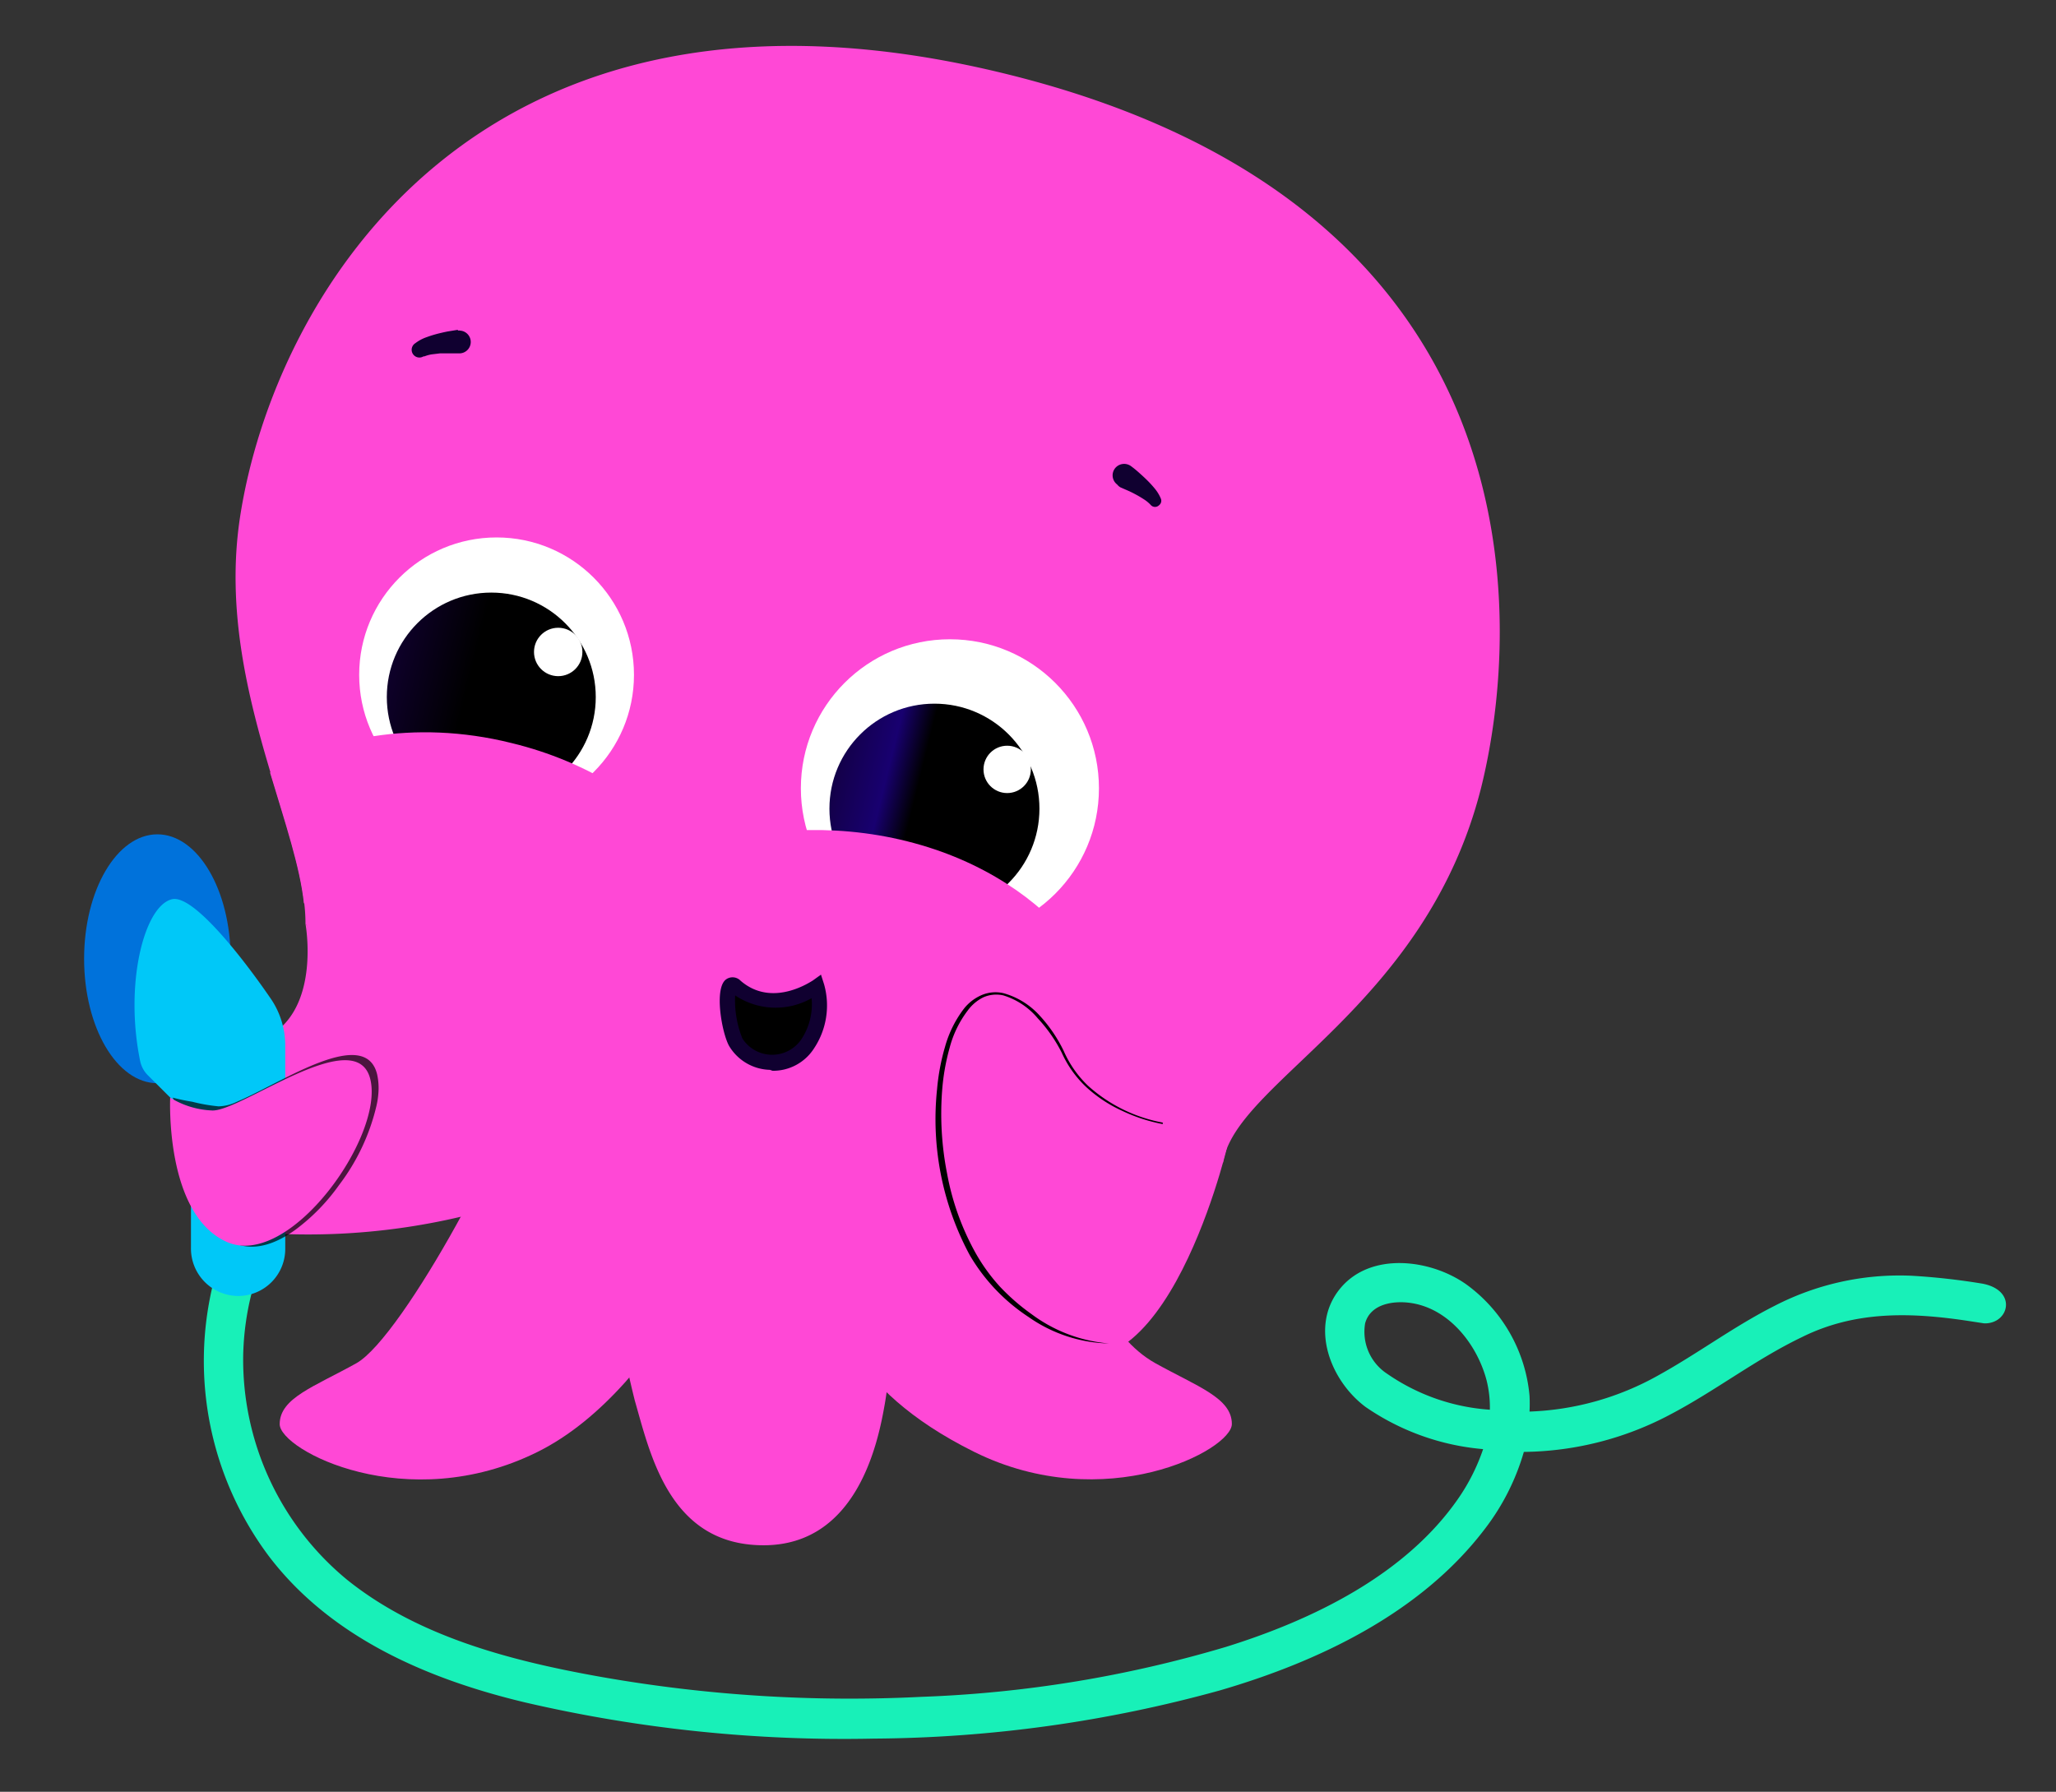
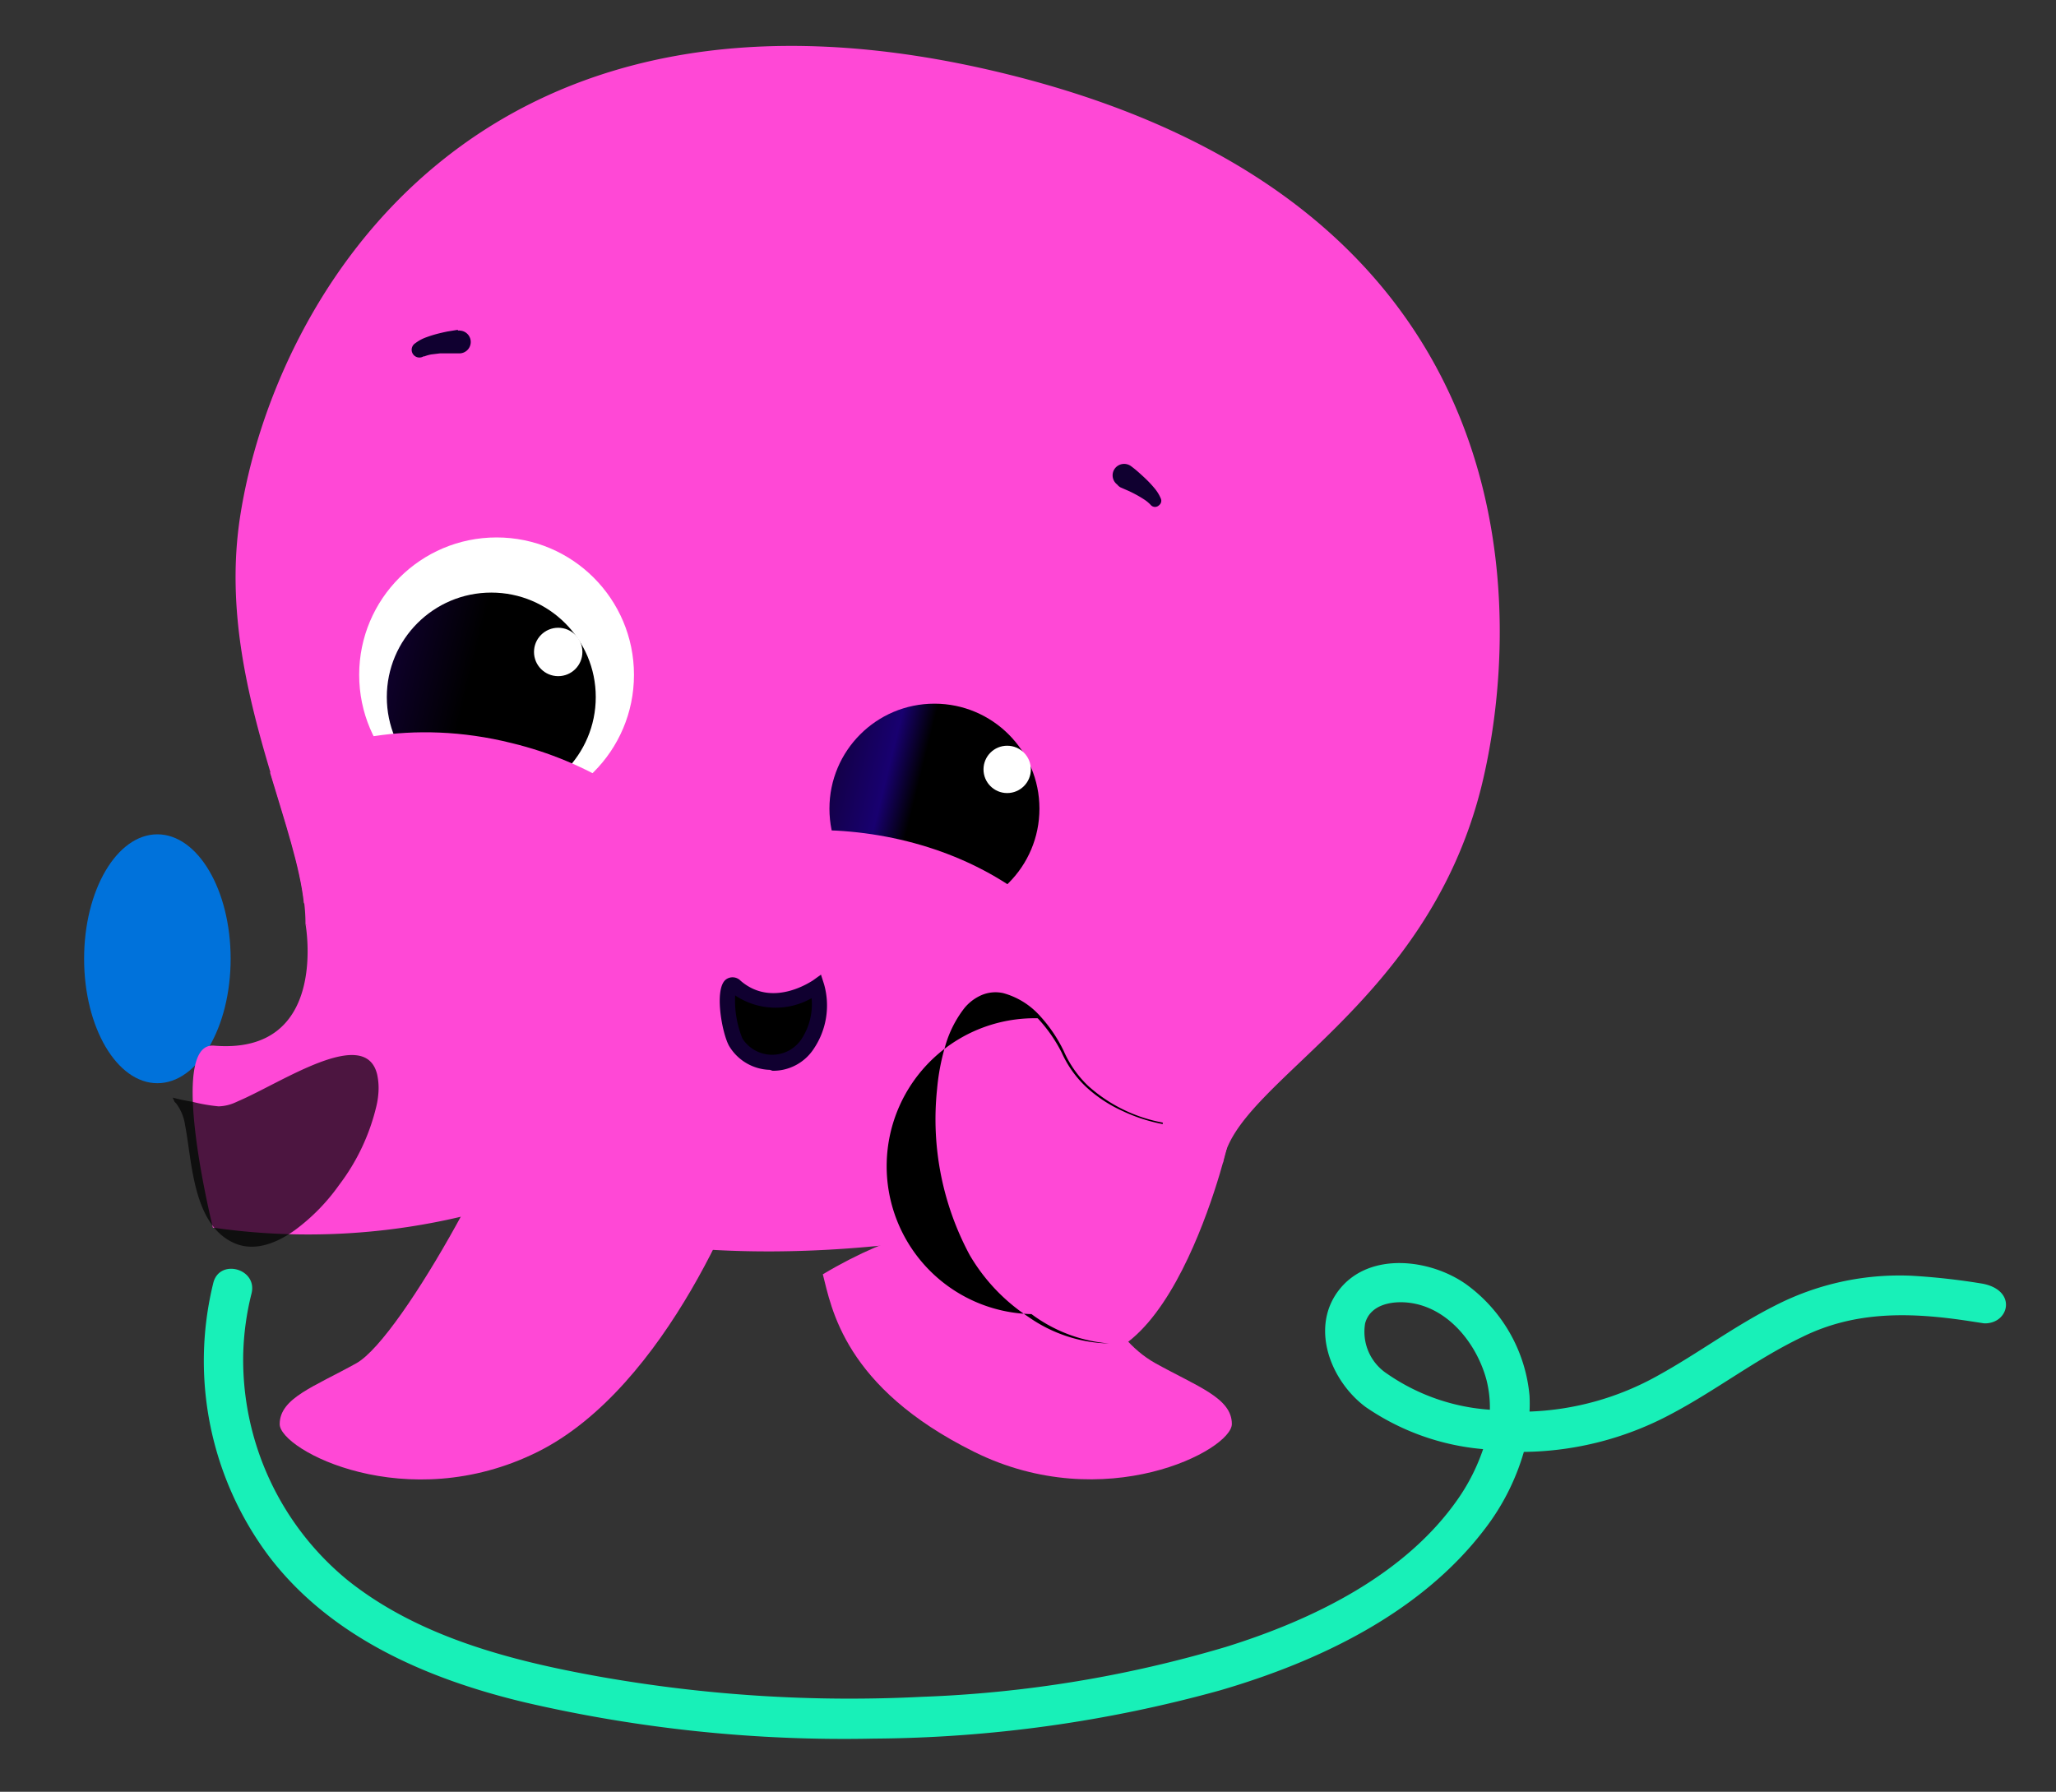
<svg xmlns="http://www.w3.org/2000/svg" xmlns:xlink="http://www.w3.org/1999/xlink" id="Layer_1" width="155.47" height="135.49" viewBox="0 0 155.47 135.49">
  <rect x="0" y="0" width="155.47" height="135.49" fill="#333333" stroke="none" />
  <defs>
    <style>
      .cls-1 {
        fill: #0072db;
      }

      .cls-2 {
        fill: #18f0b8;
      }

      .cls-3 {
        fill: #ff48d6;
      }

      .cls-4 {
        fill: #fff;
      }

      .cls-5 {
        fill: url(#linear-gradient);
      }

      .cls-6 {
        fill: url(#linear-gradient-2);
      }

      .cls-7 {
        fill: #100030;
      }

      .cls-8 {
        fill: #00c8f8;
      }

      .cls-9 {
        opacity: 0.7;
      }
    </style>
    <linearGradient id="linear-gradient" x1="-9993.32" y1="-791.54" x2="-10008.99" y2="-791.54" gradientTransform="matrix(-0.97, -0.24, -0.24, 0.97, -9822.7, -1601.54)" gradientUnits="userSpaceOnUse">
      <stop offset="0" />
      <stop offset="0.45" stop-color="#100030" />
      <stop offset="0.84" stop-color="#180070" />
      <stop offset="1" />
    </linearGradient>
    <linearGradient id="linear-gradient-2" x1="-9974.13" y1="-791.58" x2="-9958.79" y2="-791.58" xlink:href="#linear-gradient" />
  </defs>
-   <path class="cls-1" d="M908.46,271.23c-1.09-8.84-6.85-2.7-7.62-7.63-.71-4.5.47-10.94.36-16.35-.47-22.88,1.18-37.21,1.18-37.21-1.63-12.26-20-14.55-33.87-16.19s-111.16-51.58-147.57-62.93c-21.42-6.68-130.18-9.84-187.52-4.57C490.73,130.28,411.56,197,411.56,197l-130.34,7.35L122.66,260.76,88.16,279.1l-.94,11.22a72.88,72.88,0,0,0,1.35,21.3l.91,4.22-5.67,22.65c-1.54,6.18,6.29,9.31,12.35,11.26,19,6.07,61.41,18.62,154.9,8.68,6.18-.66,12.19-2.9,11.43-9.07-8.31-66.81,37-97.3,77.47-98.19A77.88,77.88,0,0,1,419.57,329c0,9-1.65,21.72-3,30.46a8.41,8.41,0,0,0,8.45,9.65l293.16-4.75c17.1,1.49,16-32.48,16-40.39,0-36.66,35.68-61.44,63.17-61.92,20.82-.37,63.85,8.4,72.63,54.72,1.32,7-1.2,27,3.19,26.35h0s23.31-6,33.24-17.44c3.6-4.14,2-10.88,2.72-20.34.45-6.09-.89-10.58-1.09-16C907.84,282.23,909.5,279.6,908.46,271.23Z" />
  <path class="cls-2" d="M148.8,99.88l1.24.19c1.89.05,2.53-2.49-.12-3a50.9,50.9,0,0,0-5.35-.6,20.59,20.59,0,0,0-10.39,2.28c-3.05,1.54-5.79,3.6-8.78,5.25a21.39,21.39,0,0,1-9.74,2.74,11.89,11.89,0,0,0,0-1.19,11.7,11.7,0,0,0-4.8-8.44c-2.69-1.9-7.24-2.48-9.54.35s-.75,6.92,1.94,8.93a18.42,18.42,0,0,0,8.89,3.19,15,15,0,0,1-1.89,3.75c-4,5.77-11,9.16-17.54,11.2a92.09,92.09,0,0,1-23,3.78,108.38,108.38,0,0,1-24.46-1.54c-6.63-1.19-13.64-3-19-7.3a21.56,21.56,0,0,1-7.87-17,20.91,20.91,0,0,1,.63-4.66c.47-1.88-2.42-2.67-2.89-.8a24.63,24.63,0,0,0,4.25,20.73c4.69,6.12,12,9.25,19.35,11a106.72,106.72,0,0,0,26.36,2.73,100.36,100.36,0,0,0,26.14-3.64c7.45-2.17,15.17-5.83,20-12.15a17.52,17.52,0,0,0,3-5.89,24.13,24.13,0,0,0,11.17-2.88c3.37-1.78,6.4-4.14,9.84-5.79C140.27,99.11,144.47,99.23,148.8,99.88Zm-45.57.18c.42-1.52,2.26-1.74,3.59-1.51,2.83.49,4.89,3.17,5.59,5.82a8.44,8.44,0,0,1,.25,2.23,15.45,15.45,0,0,1-7.77-2.72A3.79,3.79,0,0,1,103.23,100.06Z" />
  <ellipse class="cls-1" cx="11.9" cy="72.5" rx="5.54" ry="9.41" />
  <path class="cls-3" d="M23.1,69.86s1.84,9.94-6.92,9.21c-3.58-.29-.08,13.76-.08,13.76A50.38,50.38,0,0,0,34.88,92c10.14-2.43-.55-8.48-.55-8.48Z" />
  <path class="cls-3" d="M112,59.56C107.8,76.22,93.4,81.82,92.48,87.91c-10.58,4.75-45.61,13.57-65-2.54C25,83.32,25.06,72.46,23.1,69.86A12.78,12.78,0,0,0,23,68.25c-.29-2.73-1.42-6.08-2.56-9.88-1.68-5.64-3.36-12.24-2.29-19.26,2.55-16.66,18-43.51,58.25-33.44S115.1,47.1,112,59.56Z" />
  <path class="cls-3" d="M39.49,81c-.13,3.55-9,20.11-12.55,22.09-3.2,1.78-5.79,2.63-5.79,4.6s9.61,7,19.48,2.11S56.32,89.59,57,87.09C46.19,80.64,39.49,81,39.49,81Z" />
  <path class="cls-3" d="M81.56,92.41c.14,3.56,2.24,8.69,5.8,10.67,3.2,1.78,5.79,2.63,5.79,4.6s-9.61,7-19.48,2.11S62.87,98.86,62.22,96.36C73,89.91,81.56,92.41,81.56,92.41Z" />
-   <path class="cls-3" d="M46,94.84a86,86,0,0,0,2,11.06c1.18,4.09,2.63,10.95,9.74,10.95S66.41,109,66.9,106.2c.53-3,1.32-12.12,1.32-12.12S57.29,84.23,46,94.84Z" />
  <g>
-     <circle class="cls-4" cx="71.83" cy="59.61" r="11.27" />
    <circle class="cls-5" cx="70.66" cy="61.15" r="7.94" />
    <circle class="cls-4" cx="76.16" cy="58.18" r="1.79" />
  </g>
  <g>
    <circle class="cls-4" cx="37.55" cy="51.03" r="10.39" />
    <circle class="cls-6" cx="37.15" cy="52.71" r="7.9" />
    <circle class="cls-4" cx="42.21" cy="49.3" r="1.83" />
  </g>
  <path class="cls-3" d="M44.75,70c-1,4.19,8.49,5.92,20.06,8.82S83.19,84,84.24,79.86,80.18,66.52,68.61,63.62,45.8,65.78,44.75,70Z" />
  <path class="cls-3" d="M55.89,72.75c-1,4.19-9.38,1.45-21-1.45-4.67-1.17-8.76-2.09-11.91-3-.29-2.73-1.42-6.08-2.56-9.88,4.09-2.5,10.79-4.1,18.27-2.23C50.31,59,56.94,68.57,55.89,72.75Z" />
  <path class="cls-7" d="M34.62,24.94l-.8.13q-.39.08-.78.18c-.26.07-.52.15-.79.25a3,3,0,0,0-.84.45.58.58,0,0,0,.61,1l.07,0a2.71,2.71,0,0,1,.53-.15l.66-.08.71,0h.69a.86.86,0,1,0,.11-1.72.43.43,0,0,0-.16,0Z" />
  <path class="cls-7" d="M84.72,36.85l.64.28c.22.1.43.21.63.32s.41.24.59.36a2.63,2.63,0,0,1,.45.39l0,0a.43.43,0,0,0,.62,0,.42.42,0,0,0,.13-.5,3,3,0,0,0-.48-.78,8,8,0,0,0-.55-.6c-.19-.19-.39-.37-.59-.55s-.39-.34-.62-.51h0a.88.88,0,0,0-1.23.16.87.87,0,0,0,.17,1.22A.88.88,0,0,0,84.72,36.85Z" />
  <path class="cls-3" d="M92.77,86.82c-10-1.56-12-10.1-17.68-11.15S68.3,93.09,77.91,101,92.77,86.82,92.77,86.82Z" />
  <g>
    <path d="M61.78,74.57s-3.36,2.41-6.15,0c-1-.85-.67,3,0,4.23a3.24,3.24,0,0,0,5.43.12A5.36,5.36,0,0,0,61.78,74.57Z" />
    <path class="cls-7" d="M58.22,80.9a3.7,3.7,0,0,1-3.1-1.83c-.54-1-1.13-4.31-.23-5a.84.84,0,0,1,1.11.09c2.4,2.08,5.31.06,5.44,0l.64-.46.24.75a5.86,5.86,0,0,1-.78,4.85,3.67,3.67,0,0,1-3.12,1.67Zm-2.63-5.63a7.71,7.71,0,0,0,.55,3.26,2.67,2.67,0,0,0,4.45.07,4.79,4.79,0,0,0,.78-3.12A5.5,5.5,0,0,1,55.59,75.27Z" />
  </g>
-   <path d="M87.93,84.89a11.6,11.6,0,0,1-5.67-2.8,8.19,8.19,0,0,1-1.82-2.61,10.94,10.94,0,0,0-1.81-2.67,5.77,5.77,0,0,0-2.76-1.71,2.68,2.68,0,0,0-1.65.15,3.45,3.45,0,0,0-1.31,1,8.46,8.46,0,0,0-1.45,2.91,16.47,16.47,0,0,0-.6,3.19,21.68,21.68,0,0,0,2.47,12.56,14.13,14.13,0,0,0,4.45,4.68,11,11,0,0,0,6.08,2v0A11.34,11.34,0,0,1,78,99.37a15.92,15.92,0,0,1-2.4-2.09,13.87,13.87,0,0,1-1.85-2.57,19.59,19.59,0,0,1-2.14-6,23.3,23.3,0,0,1-.36-6.35,16.57,16.57,0,0,1,.56-3.13,8,8,0,0,1,1.37-2.82,3.22,3.22,0,0,1,1.19-1,2.41,2.41,0,0,1,1.5-.14A5.48,5.48,0,0,1,78.47,77a11.22,11.22,0,0,1,1.82,2.61,8.14,8.14,0,0,0,1.88,2.62A10.31,10.31,0,0,0,84.86,84a12.56,12.56,0,0,0,3.06,1Z" />
-   <path class="cls-8" d="M14.44,85.72v8.63A3.59,3.59,0,0,0,18,98h0a3.56,3.56,0,0,0,3.57-3.56l0-15.36a6.3,6.3,0,0,0-1.19-3.7C18.47,72.6,14.63,67.6,13,68c-2.11.51-3.6,6.43-2.4,12.24a2.13,2.13,0,0,0,.59,1.08l2.34,2.33A2.92,2.92,0,0,1,14.44,85.72Z" />
+   <path d="M87.93,84.89a11.6,11.6,0,0,1-5.67-2.8,8.19,8.19,0,0,1-1.82-2.61,10.94,10.94,0,0,0-1.81-2.67,5.77,5.77,0,0,0-2.76-1.71,2.68,2.68,0,0,0-1.65.15,3.45,3.45,0,0,0-1.31,1,8.46,8.46,0,0,0-1.45,2.91,16.47,16.47,0,0,0-.6,3.19,21.68,21.68,0,0,0,2.47,12.56,14.13,14.13,0,0,0,4.45,4.68,11,11,0,0,0,6.08,2v0A11.34,11.34,0,0,1,78,99.37A5.48,5.48,0,0,1,78.47,77a11.22,11.22,0,0,1,1.82,2.61,8.14,8.14,0,0,0,1.88,2.62A10.31,10.31,0,0,0,84.86,84a12.56,12.56,0,0,0,3.06,1Z" />
  <path class="cls-9" d="M13.06,83l.14.32.06.06.07.07A3.61,3.61,0,0,1,14,85.11v0c.53,2.72.57,7.48,3.69,8.88,1.42.64,3.07.15,4.65-1a15,15,0,0,0,3.3-3.38,15.9,15.9,0,0,0,2.83-6,6.1,6.1,0,0,0,.14-.91,4.84,4.84,0,0,0-.09-1.45c-.89-3.71-7.2.6-10.47,2l-.22.1a3.3,3.3,0,0,1-1.3.31,12.9,12.9,0,0,1-2-.35A14.42,14.42,0,0,1,13.06,83Z" />
-   <path class="cls-3" d="M12.87,83s-.42,8.85,4.3,10.92,11.9-8,10.83-12.32-9.9,2.55-12,2.37A6.52,6.52,0,0,1,12.87,83Z" />
</svg>